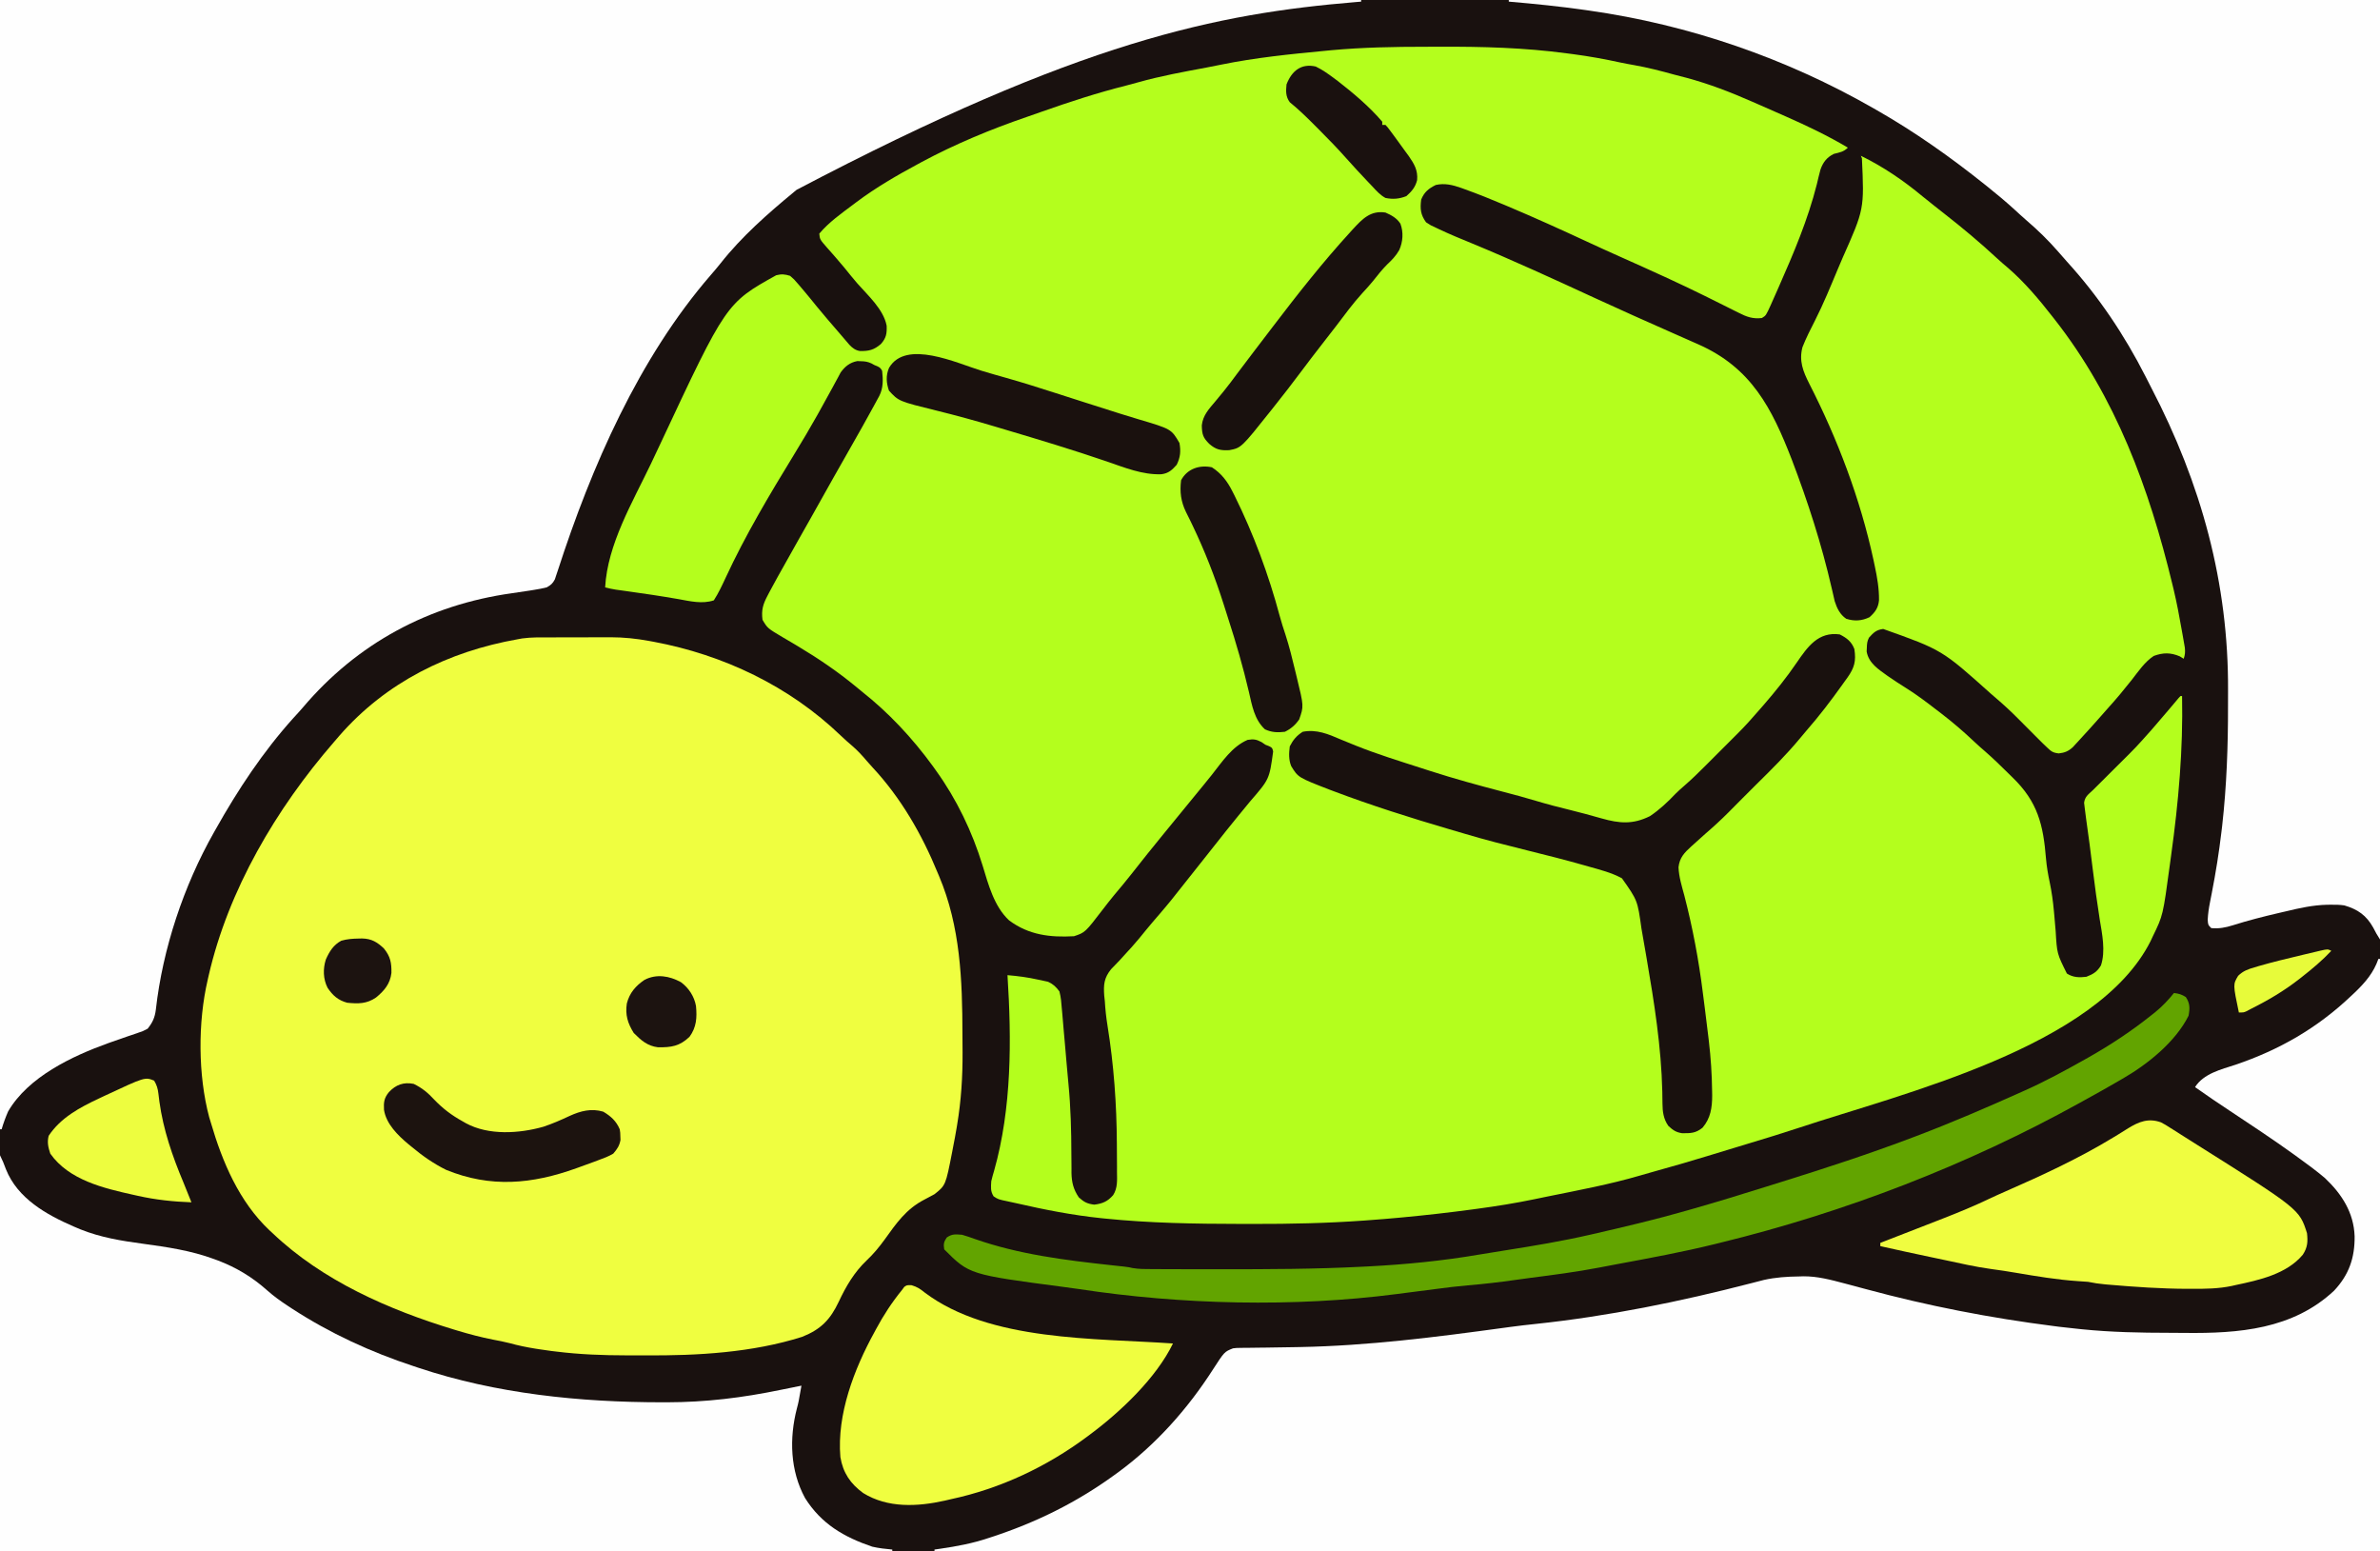
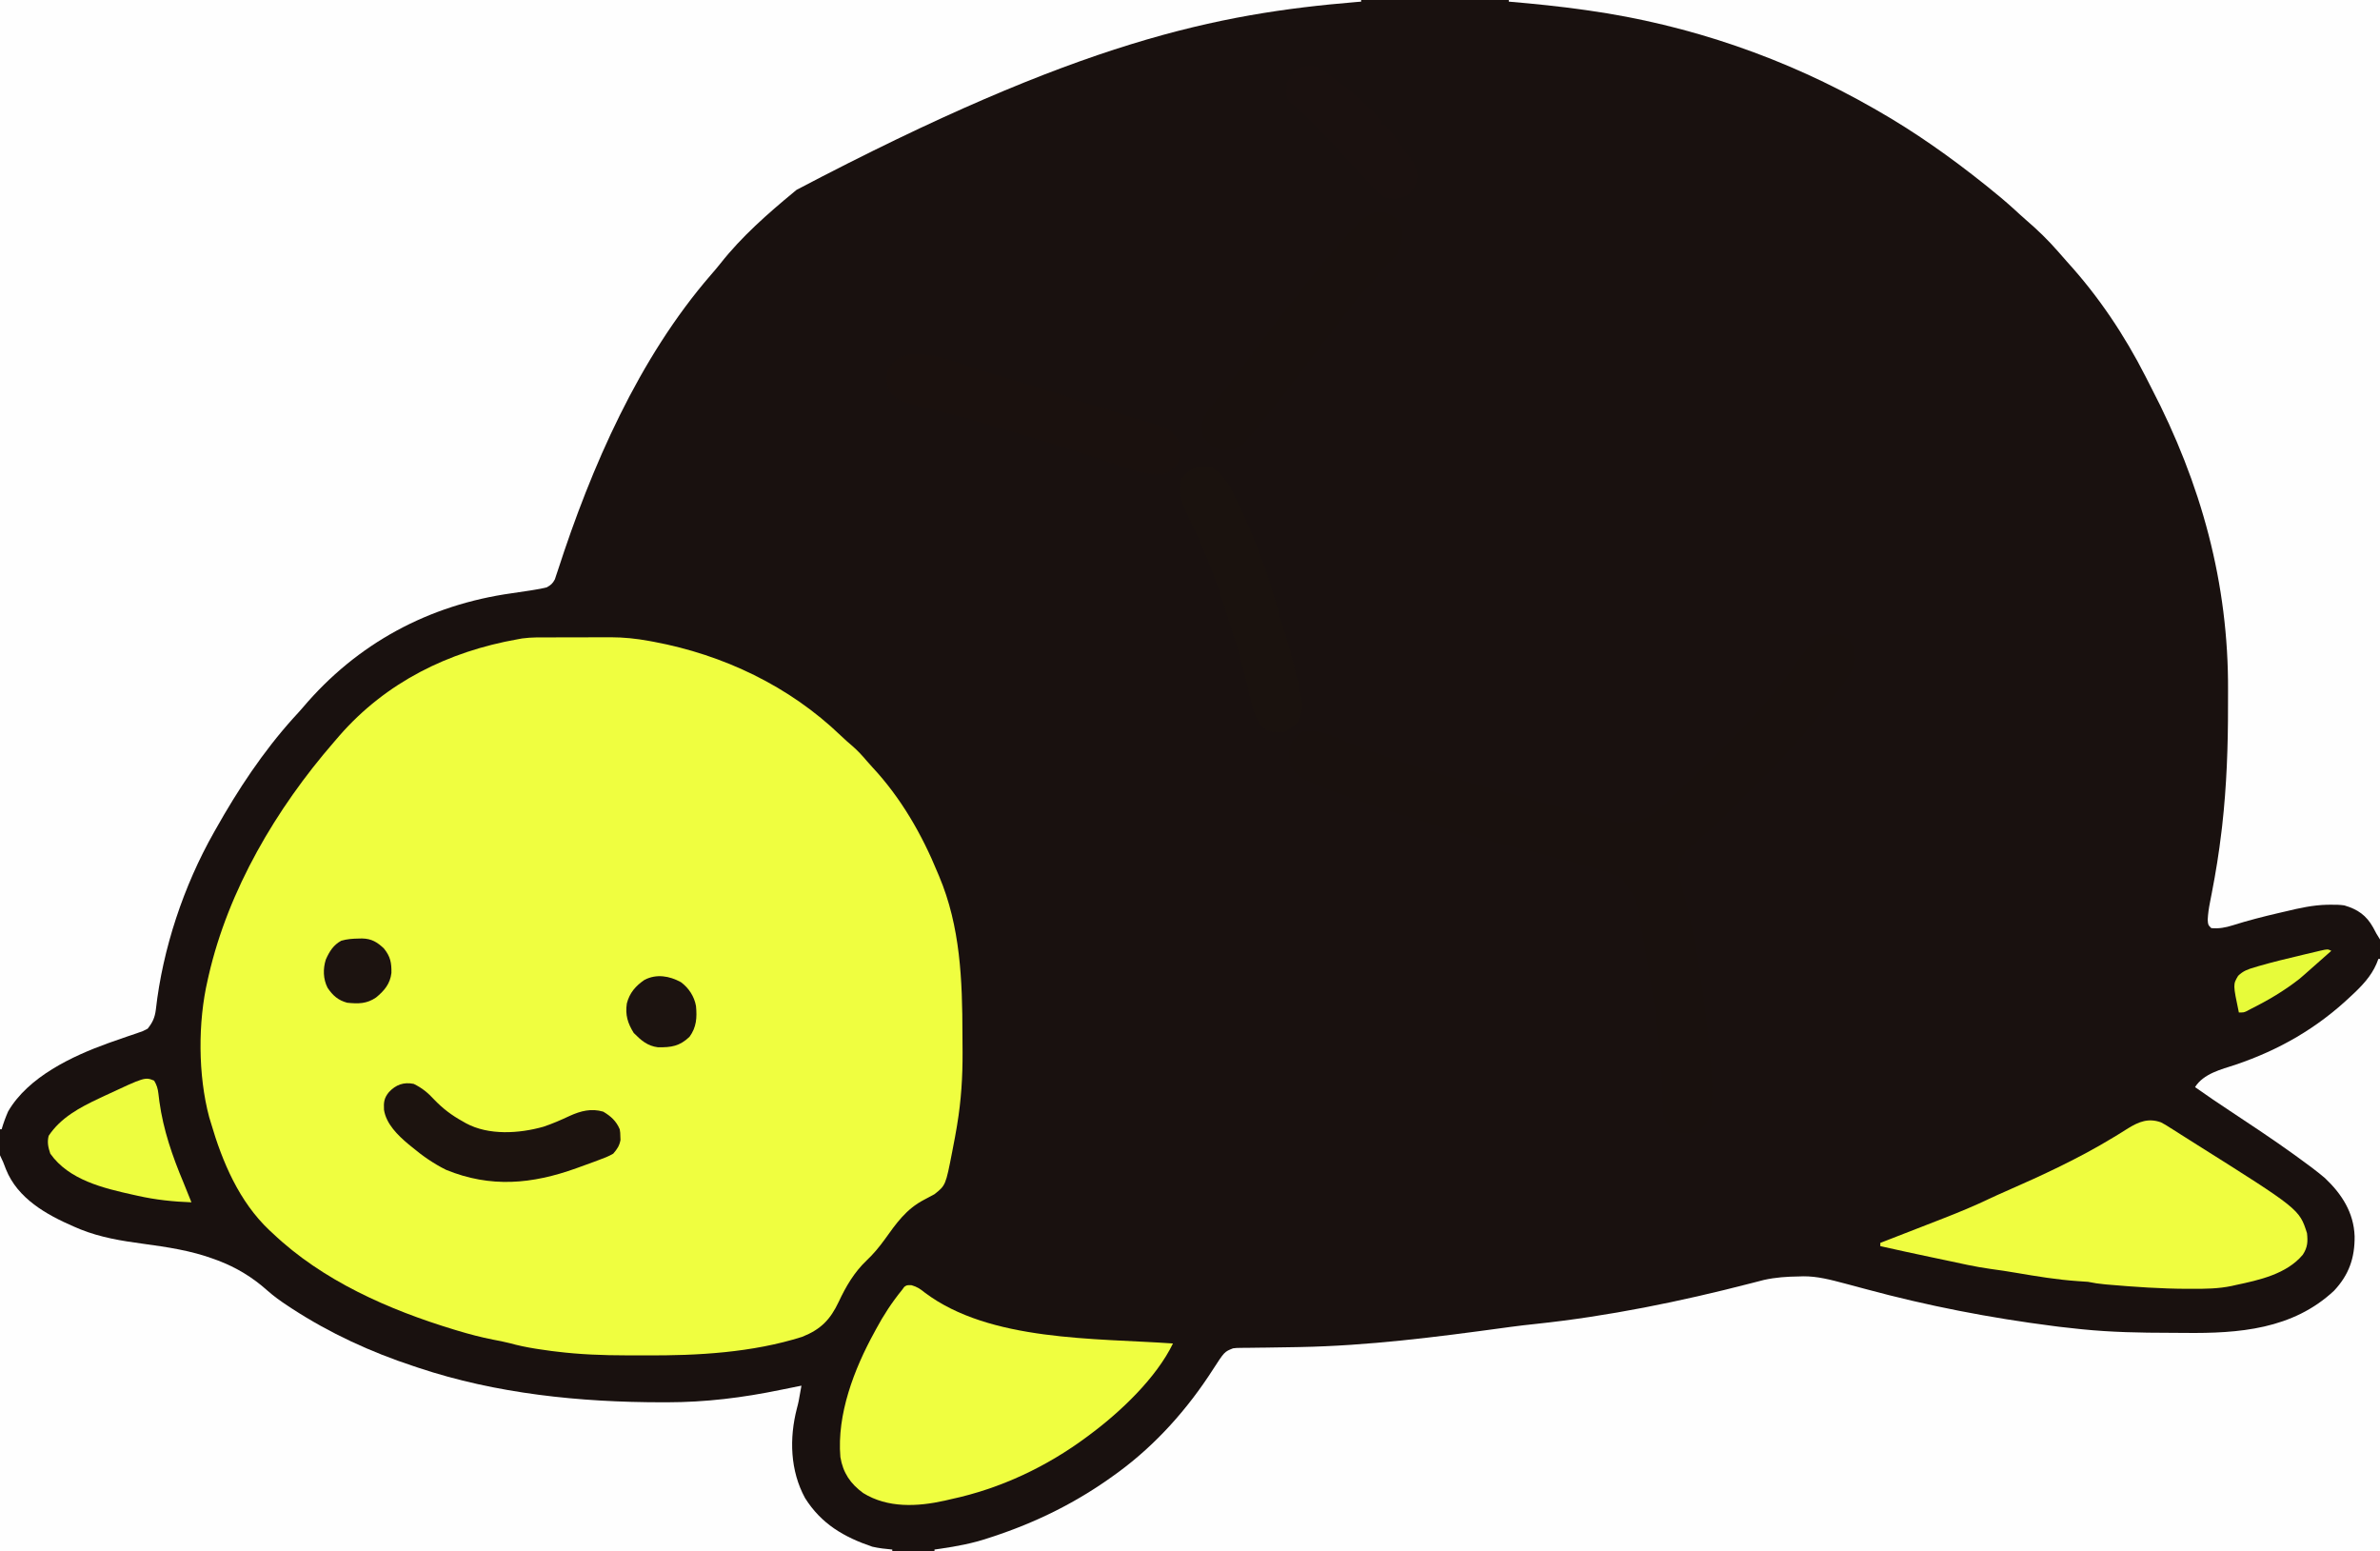
<svg xmlns="http://www.w3.org/2000/svg" version="1.1" width="1467" height="956">
  <rect width="100%" height="100%" fill="#333333" stroke="none" />
  <path d="M0 0 C484.11 0 968.22 0 1467 0 C1467 315.48 1467 630.96 1467 956 C982.89 956 498.78 956 0 956 C0 640.52 0 325.04 0 0 Z " fill="#19110F" transform="translate(0,0)" />
-   <path d="M0 0 C2.853 0 5.705 -0.007 8.558 -0.021 C34.729 -0.144 60.902 0.57 86.876 4.06 C88.208 4.233 89.54 4.405 90.872 4.578 C100.674 5.873 110.333 7.615 119.987 9.733 C122.789 10.326 125.604 10.828 128.423 11.327 C136.803 12.816 144.931 14.91 153.126 17.185 C155.626 17.832 158.126 18.478 160.626 19.123 C174.632 22.893 187.805 27.985 201.064 33.81 C202.7 34.525 204.336 35.239 205.973 35.953 C210.696 38.018 215.412 40.1 220.126 42.185 C220.772 42.471 221.419 42.756 222.085 43.05 C235.148 48.817 247.851 54.874 260.126 62.185 C257.515 64.796 255.035 65.129 251.513 66.013 C247.153 68.154 244.846 71.16 243.253 75.644 C242.432 78.665 241.709 81.698 241.001 84.748 C235.469 106.638 226.716 127.207 217.626 147.81 C217.275 148.61 216.924 149.409 216.563 150.232 C215.561 152.504 214.549 154.771 213.532 157.037 C213.233 157.717 212.933 158.397 212.625 159.097 C209.655 165.641 209.655 165.641 207.126 167.185 C201.563 167.86 197.624 166.428 192.771 163.924 C192.08 163.582 191.389 163.24 190.678 162.887 C189.196 162.152 187.718 161.411 186.242 160.664 C183.11 159.079 179.963 157.524 176.816 155.969 C175.215 155.177 173.616 154.384 172.016 153.589 C164.978 150.094 157.885 146.732 150.751 143.435 C149.621 142.913 148.491 142.39 147.326 141.852 C138.113 137.609 128.859 133.461 119.593 129.334 C112.841 126.323 106.112 123.266 99.407 120.15 C83.332 112.684 67.207 105.391 50.876 98.498 C50.103 98.17 49.33 97.842 48.533 97.504 C40.386 94.054 32.2 90.759 23.872 87.767 C22.83 87.388 22.83 87.388 21.767 87.001 C16.524 85.159 11.625 83.938 6.126 85.185 C1.72 87.348 -1.038 89.596 -2.874 94.185 C-3.611 99.806 -3.272 103.51 0.126 108.185 C3.016 110.097 3.016 110.097 6.439 111.631 C7.369 112.075 7.369 112.075 8.318 112.528 C14.825 115.598 21.468 118.342 28.126 121.06 C53.726 131.637 78.895 143.202 104.042 154.805 C119.921 162.13 135.892 169.24 151.885 176.311 C152.57 176.613 153.254 176.916 153.959 177.227 C155.476 177.898 156.992 178.568 158.509 179.238 C160.942 180.313 163.374 181.389 165.806 182.467 C166.55 182.795 167.294 183.123 168.06 183.461 C200.633 197.902 213.242 222.669 225.529 254.334 C235.425 280.271 243.924 306.523 250.134 333.585 C250.393 334.684 250.393 334.684 250.657 335.804 C251.121 337.78 251.571 339.76 252.021 341.739 C253.419 346.098 255.25 349.903 259.103 352.537 C264.185 354.166 268.723 353.861 273.501 351.56 C276.946 348.444 278.87 345.874 279.322 341.134 C279.406 333.849 278.201 327.044 276.689 319.935 C276.423 318.676 276.157 317.417 275.883 316.119 C267.775 278.639 253.758 241.722 236.298 207.576 C232.505 200.046 229.93 193.641 232.126 185.185 C234.357 179.502 237.136 174.086 239.904 168.65 C245.104 158.397 249.439 147.748 253.881 137.15 C254.876 134.782 255.883 132.42 256.9 130.06 C270.237 100.074 270.237 100.074 268.782 68.767 C268.458 67.984 268.458 67.984 268.126 67.185 C281.856 73.903 294.407 82.434 306.126 92.185 C307.79 93.522 309.456 94.856 311.126 96.185 C311.914 96.818 312.701 97.451 313.513 98.103 C315.466 99.659 317.426 101.202 319.396 102.736 C330.815 111.63 341.826 120.868 352.435 130.717 C354.583 132.687 356.762 134.572 359.001 136.435 C369.064 145.174 377.967 155.693 386.126 166.185 C386.561 166.737 386.995 167.288 387.443 167.856 C425.245 215.991 445.92 272.351 460.126 331.185 C460.384 332.249 460.642 333.312 460.907 334.408 C462.86 342.639 464.431 350.913 465.876 359.248 C466.11 360.539 466.343 361.83 466.583 363.16 C466.799 364.397 467.014 365.634 467.236 366.908 C467.431 368.019 467.627 369.13 467.828 370.275 C468.104 372.967 468 374.657 467.126 377.185 C466.322 376.69 465.517 376.195 464.689 375.685 C459.008 373.294 454.47 373.333 448.689 375.435 C443.106 379.079 439.195 384.989 435.126 390.185 C430.335 396.241 425.464 402.13 420.259 407.838 C418.453 409.825 416.689 411.837 414.939 413.873 C411.336 417.994 407.646 422.033 403.939 426.06 C403.332 426.728 402.725 427.395 402.1 428.083 C401.517 428.712 400.934 429.341 400.333 429.99 C399.812 430.557 399.291 431.124 398.754 431.708 C396.031 434.178 393.787 435.111 390.142 435.521 C386.512 435.117 385.479 434.326 382.876 431.81 C382.028 431.001 381.18 430.191 380.306 429.357 C379.243 428.302 378.184 427.245 377.126 426.185 C376.438 425.499 375.75 424.812 375.041 424.105 C371.926 420.994 368.812 417.883 365.723 414.746 C361.032 409.999 356.211 405.506 351.126 401.185 C350.188 400.377 349.249 399.569 348.282 398.736 C318.137 371.71 318.137 371.71 281.9 358.826 C277.605 359.382 275.993 361.017 273.126 364.185 C271.991 366.456 271.895 367.908 271.814 370.435 C271.776 371.183 271.739 371.931 271.7 372.701 C272.951 380 279.138 383.782 284.712 387.83 C288.699 390.618 292.801 393.216 296.913 395.814 C302.898 399.62 308.522 403.84 314.126 408.185 C315.26 409.049 316.394 409.912 317.529 410.775 C324.691 416.268 331.438 422.06 337.993 428.263 C340.216 430.363 342.495 432.376 344.814 434.369 C349.654 438.584 354.243 443.045 358.8 447.563 C359.766 448.519 360.738 449.47 361.714 450.416 C377.142 465.381 380.585 479.529 382.253 500.364 C382.697 505.379 383.517 510.19 384.575 515.115 C385.783 520.943 386.579 526.685 387.118 532.611 C387.193 533.419 387.268 534.226 387.344 535.058 C387.645 538.377 387.937 541.697 388.205 545.02 C389.028 558.945 389.028 558.945 395.126 571.185 C398.929 573.615 402.728 573.736 407.126 573.185 C411.305 571.608 413.834 570.046 416.126 566.185 C419.073 557.344 416.87 546.863 415.376 537.873 C413.754 527.557 412.328 517.237 411.064 506.873 C409.801 496.537 408.492 486.211 406.989 475.907 C406.672 473.669 406.389 471.43 406.126 469.185 C405.997 468.105 405.868 467.025 405.736 465.912 C406.292 462.031 408.296 460.871 411.126 458.185 C412.169 457.154 413.208 456.119 414.245 455.083 C414.803 454.528 415.36 453.974 415.935 453.403 C418.461 450.889 420.985 448.373 423.509 445.857 C424.833 444.539 426.157 443.221 427.483 441.904 C437.63 431.849 437.63 431.849 447.126 421.185 C448.158 419.985 449.19 418.786 450.224 417.588 C451.213 416.433 452.201 415.278 453.189 414.123 C456.161 410.65 456.161 410.65 457.623 408.947 C458.687 407.7 459.744 406.449 460.798 405.194 C461.338 404.553 461.878 403.912 462.435 403.252 C462.927 402.665 463.418 402.078 463.925 401.473 C464.321 401.048 464.718 400.623 465.126 400.185 C465.456 400.185 465.786 400.185 466.126 400.185 C466.789 433.144 463.938 465.531 459.406 498.162 C459.117 500.249 458.836 502.337 458.556 504.426 C454.371 535.376 454.371 535.376 448.126 548.185 C447.665 549.175 447.203 550.165 446.728 551.185 C413.812 616.654 293.401 645.149 229.55 666.385 C219.838 669.593 210.062 672.588 200.268 675.538 C196.931 676.546 193.597 677.564 190.263 678.58 C185.489 680.035 180.714 681.485 175.939 682.935 C175.035 683.21 174.13 683.485 173.199 683.769 C162.494 687.021 151.769 690.162 140.98 693.122 C138 693.944 135.031 694.789 132.068 695.67 C113.251 701.168 93.932 704.769 74.733 708.654 C72.174 709.176 69.617 709.708 67.061 710.243 C55.282 712.687 43.486 714.591 31.564 716.185 C30.163 716.375 30.163 716.375 28.734 716.568 C14.517 718.48 0.284 720.098 -13.999 721.435 C-14.806 721.512 -15.613 721.589 -16.445 721.668 C-22.583 722.245 -28.725 722.735 -34.874 723.185 C-36.055 723.273 -37.237 723.36 -38.455 723.45 C-61.114 725.072 -83.702 725.551 -106.416 725.503 C-109.106 725.498 -111.796 725.495 -114.487 725.493 C-142.356 725.46 -170.124 725.016 -197.874 722.185 C-198.588 722.113 -199.302 722.04 -200.037 721.965 C-217.596 720.141 -234.788 716.792 -251.983 712.842 C-253.844 712.419 -255.707 712.011 -257.575 711.621 C-263.612 710.358 -263.612 710.358 -266.436 708.498 C-268.445 705.266 -268.074 702.957 -267.874 699.185 C-267.364 697.021 -266.775 694.874 -266.124 692.748 C-255.193 654.129 -255.315 611.932 -257.874 572.185 C-251.498 572.719 -245.302 573.519 -239.061 574.935 C-238.337 575.08 -237.614 575.224 -236.868 575.373 C-236.162 575.533 -235.456 575.692 -234.729 575.857 C-233.796 576.06 -233.796 576.06 -232.843 576.266 C-229.609 577.775 -228.053 579.321 -225.874 582.185 C-224.907 585.759 -224.642 589.338 -224.362 593.021 C-224.263 594.092 -224.164 595.162 -224.062 596.265 C-223.749 599.695 -223.467 603.127 -223.186 606.56 C-222.987 608.8 -222.786 611.04 -222.583 613.279 C-222.181 617.744 -221.796 622.21 -221.426 626.678 C-221.079 630.841 -220.705 634.998 -220.299 639.155 C-218.901 653.656 -218.521 668.056 -218.493 682.619 C-218.483 685.536 -218.45 688.452 -218.413 691.369 C-218.42 692.675 -218.42 692.675 -218.428 694.008 C-218.335 699.831 -217.199 704.336 -213.874 709.185 C-210.608 712.088 -208.708 713.081 -204.374 713.623 C-199.231 712.98 -196.172 711.664 -192.729 707.743 C-189.903 703.291 -190.321 698.499 -190.378 693.385 C-190.375 692.328 -190.372 691.271 -190.37 690.182 C-190.369 686.745 -190.401 683.309 -190.436 679.873 C-190.442 678.703 -190.449 677.533 -190.455 676.328 C-190.588 651.657 -192.304 627.526 -196.245 603.154 C-197.049 598.172 -197.582 593.223 -197.874 588.185 C-197.996 587.069 -198.119 585.953 -198.245 584.802 C-198.722 578.01 -198.362 573.882 -193.999 568.498 C-192.319 566.7 -190.61 564.929 -188.874 563.185 C-187.2 561.358 -185.534 559.525 -183.874 557.685 C-182.617 556.318 -182.617 556.318 -181.335 554.924 C-178.188 551.422 -175.235 547.786 -172.28 544.123 C-169.576 540.822 -166.792 537.598 -163.999 534.373 C-159.041 528.63 -154.31 522.741 -149.655 516.752 C-146.765 513.033 -143.823 509.357 -140.874 505.685 C-137.031 500.896 -133.218 496.085 -129.436 491.248 C-125.425 486.123 -121.355 481.047 -117.249 475.998 C-116.424 474.984 -116.424 474.984 -115.583 473.949 C-113.166 470.982 -110.743 468.021 -108.296 465.08 C-96.442 451.398 -96.442 451.398 -94.124 434.31 C-94.673 432.061 -94.673 432.061 -96.624 431.06 C-97.366 430.772 -98.109 430.483 -98.874 430.185 C-99.658 429.649 -100.441 429.113 -101.249 428.56 C-104.56 426.826 -106.169 426.604 -109.874 427.185 C-119.486 431.322 -125.522 440.64 -131.811 448.588 C-135.445 453.164 -139.167 457.668 -142.874 462.185 C-144.374 464.018 -145.874 465.852 -147.374 467.685 C-149.576 470.377 -151.779 473.069 -153.983 475.76 C-156.282 478.566 -158.579 481.375 -160.874 484.185 C-161.364 484.785 -161.854 485.385 -162.359 486.003 C-168.622 493.67 -174.83 501.372 -180.92 509.177 C-184.623 513.906 -188.462 518.512 -192.335 523.103 C-194.648 525.911 -196.872 528.766 -199.083 531.653 C-210.021 545.901 -210.021 545.901 -216.874 548.185 C-231.577 549.009 -244.752 547.473 -256.874 538.435 C-266.154 529.809 -269.667 516.267 -273.236 504.539 C-279.586 483.835 -289.196 463.773 -301.874 446.185 C-302.547 445.239 -303.22 444.293 -303.913 443.318 C-316.504 426.056 -331.083 410.402 -347.874 397.185 C-349.005 396.255 -350.133 395.323 -351.26 394.388 C-362.523 385.106 -374.429 377.013 -386.956 369.529 C-388.507 368.601 -388.507 368.601 -390.089 367.654 C-392.109 366.451 -394.136 365.26 -396.171 364.08 C-405.788 358.383 -405.788 358.383 -408.874 353.185 C-409.649 347.171 -408.608 343.661 -405.749 338.248 C-405.225 337.246 -405.225 337.246 -404.691 336.225 C-403.443 333.864 -402.162 331.524 -400.874 329.185 C-400.364 328.259 -399.855 327.334 -399.33 326.38 C-395.228 318.953 -391.056 311.567 -386.874 304.185 C-385.773 302.239 -384.673 300.292 -383.573 298.345 C-381.973 295.515 -380.373 292.685 -378.772 289.855 C-374.165 281.715 -369.6 273.552 -365.038 265.387 C-361.316 258.734 -357.548 252.108 -353.749 245.498 C-349.481 238.062 -345.302 230.581 -341.186 223.06 C-340.669 222.117 -340.151 221.174 -339.617 220.202 C-339.141 219.328 -338.665 218.453 -338.175 217.552 C-337.753 216.78 -337.332 216.008 -336.898 215.212 C-334.367 210.205 -334.551 205.253 -335.124 199.81 C-336.198 197.483 -337.533 197.122 -339.874 196.185 C-340.489 195.845 -341.104 195.505 -341.737 195.154 C-344.069 194.097 -345.7 193.855 -348.249 193.81 C-348.978 193.782 -349.708 193.754 -350.46 193.724 C-355.022 194.596 -358.051 197.036 -360.718 200.76 C-361.264 201.787 -361.811 202.814 -362.374 203.873 C-363.062 205.135 -363.751 206.396 -364.44 207.658 C-364.822 208.37 -365.204 209.081 -365.597 209.815 C-368.123 214.505 -370.718 219.157 -373.311 223.81 C-373.904 224.874 -374.496 225.938 -375.106 227.033 C-379.693 235.213 -384.482 243.249 -389.374 251.248 C-404.509 276.006 -419.43 300.961 -431.629 327.325 C-433.835 332.089 -436.032 336.763 -438.874 341.185 C-445.992 343.558 -453.434 341.736 -460.624 340.435 C-471.316 338.57 -482.031 336.976 -492.783 335.493 C-493.911 335.336 -495.039 335.179 -496.202 335.017 C-497.201 334.88 -498.201 334.744 -499.23 334.603 C-501.495 334.245 -503.663 333.787 -505.874 333.185 C-504.428 306.675 -488.985 280.742 -477.764 257.249 C-475.788 253.11 -473.829 248.963 -471.889 244.806 C-431.25 158.005 -431.25 158.005 -400.428 140.822 C-397.115 139.996 -395.14 140.169 -391.874 141.185 C-389.417 143.302 -389.417 143.302 -387.061 146.06 C-386.633 146.554 -386.205 147.048 -385.764 147.557 C-384.449 149.085 -383.158 150.631 -381.874 152.185 C-381.14 153.071 -380.407 153.956 -379.651 154.869 C-378.193 156.649 -376.742 158.435 -375.296 160.224 C-371.033 165.436 -366.626 170.524 -362.225 175.618 C-361.031 177.002 -359.845 178.392 -358.659 179.783 C-358.049 180.493 -357.439 181.204 -356.811 181.935 C-356.051 182.825 -356.051 182.825 -355.276 183.732 C-353.336 185.743 -351.612 187.064 -348.823 187.521 C-343.314 187.616 -340.209 186.902 -335.874 183.185 C-332.609 179.457 -332.166 176.812 -332.35 171.947 C-334.268 161.83 -343.827 153.36 -350.435 145.842 C-353.208 142.649 -355.841 139.344 -358.499 136.056 C-360.324 133.85 -362.173 131.685 -364.061 129.533 C-364.61 128.905 -365.158 128.277 -365.723 127.631 C-366.802 126.4 -367.886 125.175 -368.977 123.955 C-373.537 118.744 -373.537 118.744 -373.874 115.185 C-367.962 108.12 -360.208 102.701 -352.874 97.185 C-351.918 96.463 -351.918 96.463 -350.944 95.727 C-338.909 86.714 -326.1 79.305 -312.874 72.185 C-312.191 71.815 -311.508 71.444 -310.804 71.063 C-290.259 60.022 -268.11 50.829 -246.061 43.282 C-242.982 42.223 -239.911 41.141 -236.842 40.055 C-219.598 33.959 -202.376 28.353 -184.625 23.889 C-182.12 23.248 -179.631 22.569 -177.143 21.865 C-163.428 18.014 -149.456 15.475 -135.464 12.865 C-132.416 12.288 -129.376 11.684 -126.339 11.056 C-105.155 6.713 -83.57 4.547 -62.061 2.498 C-60.819 2.378 -59.576 2.259 -58.296 2.136 C-38.866 0.359 -19.5 -0.003 0 0 Z " fill="#B4FE1D" transform="translate(878.874,28.815)" />
  <path d="M0 0 C276.87 0 553.74 0 839 0 C839 0.33 839 0.66 839 1 C837.861 1.095 836.722 1.19 835.548 1.288 C750.493 8.441 666.136 24.929 491 117 C490.453 117.449 489.906 117.899 489.342 118.362 C473.241 131.661 457.105 145.833 444.156 162.285 C442.207 164.74 440.185 167.112 438.126 169.475 C393.723 220.701 364.465 287.858 343.824 351.633 C343.323 353.114 343.323 353.114 342.812 354.625 C342.551 355.422 342.289 356.218 342.02 357.039 C340.676 359.623 339.552 360.572 337 362 C334.449 362.626 332.024 363.108 329.438 363.5 C328.687 363.625 327.937 363.749 327.164 363.878 C323.307 364.512 319.444 365.082 315.57 365.609 C264.249 372.764 220.053 396.584 186.621 436.102 C184.719 438.329 182.734 440.47 180.75 442.625 C162.116 463.312 146.597 486.783 133 511 C132.637 511.639 132.273 512.277 131.899 512.936 C113.272 545.784 100.279 584.629 96.061 622.245 C95.442 627.162 94.079 630.136 91 634 C88.125 635.532 88.125 635.532 84.785 636.641 C82.935 637.279 82.935 637.279 81.047 637.93 C80.397 638.145 79.747 638.36 79.077 638.581 C75.657 639.717 72.265 640.927 68.871 642.137 C68.194 642.377 67.517 642.617 66.819 642.865 C44.441 650.889 17.34 663.717 5 685 C3.419 688.606 2.11 692.224 1 696 C0.67 696 0.34 696 0 696 C0 466.32 0 236.64 0 0 Z " fill="#FEFEFE" transform="translate(0,0)" />
  <path d="M0 0 C1.313 -0.003 2.626 -0.007 3.979 -0.01 C6.755 -0.016 9.53 -0.018 12.306 -0.017 C15.825 -0.017 19.345 -0.031 22.864 -0.048 C26.264 -0.062 29.663 -0.061 33.062 -0.062 C34.93 -0.073 34.93 -0.073 36.836 -0.084 C44.877 -0.064 52.524 0.715 60.43 2.168 C61.398 2.345 62.367 2.522 63.364 2.704 C106.394 10.756 147.01 30.078 178.699 60.555 C181.009 62.766 183.362 64.857 185.805 66.918 C189.072 69.747 191.888 72.811 194.676 76.109 C195.805 77.435 196.962 78.737 198.152 80.008 C215.737 98.862 228.71 121.417 238.43 145.168 C238.7 145.804 238.97 146.44 239.248 147.096 C252.413 178.204 253.618 211.356 253.67 244.615 C253.68 248.332 253.711 252.048 253.742 255.764 C253.809 270.81 252.897 285.323 250.43 300.168 C250.315 300.868 250.201 301.568 250.084 302.29 C249.436 306.202 248.705 310.092 247.93 313.98 C247.73 315.033 247.53 316.086 247.324 317.17 C243.32 337.69 243.32 337.69 236.43 343.168 C234.35 344.338 232.243 345.459 230.117 346.543 C218.976 352.302 212.89 361.098 205.734 371.084 C202.309 375.808 198.86 379.976 194.617 383.98 C186.949 391.289 181.895 399.922 177.418 409.447 C172.226 420.459 166.439 426.454 154.91 431.062 C124.202 440.816 90.313 442.711 58.333 442.504 C54.403 442.48 50.473 442.484 46.543 442.49 C32.061 442.474 17.805 441.95 3.43 440.168 C1.797 439.972 1.797 439.972 0.132 439.771 C-2.296 439.458 -4.714 439.11 -7.133 438.73 C-7.957 438.604 -8.782 438.478 -9.632 438.348 C-14.996 437.496 -20.233 436.397 -25.473 434.956 C-28.814 434.106 -32.159 433.457 -35.547 432.82 C-43.034 431.359 -50.327 429.431 -57.633 427.23 C-58.267 427.04 -58.901 426.849 -59.554 426.652 C-99.957 414.394 -140.768 396.487 -171.57 367.168 C-172.539 366.279 -172.539 366.279 -173.527 365.371 C-192.188 347.715 -202.505 323.348 -209.57 299.168 C-209.922 298.013 -210.274 296.858 -210.637 295.668 C-217.524 269.847 -217.647 237.19 -211.57 211.168 C-211.372 210.284 -211.173 209.4 -210.968 208.489 C-198.835 155.541 -169.29 105.505 -133.874 64.671 C-132.686 63.302 -131.507 61.925 -130.328 60.547 C-101.585 27.645 -63.246 8.726 -20.57 1.168 C-19.636 0.996 -18.702 0.824 -17.739 0.647 C-11.865 -0.177 -5.919 0.005 0 0 Z " fill="#EFFE40" transform="translate(339.57,392.832)" />
  <path d="M0 0 C0.33 0 0.66 0 1 0 C1 120.45 1 240.9 1 365 C-293.03 365 -587.06 365 -890 365 C-890 364.67 -890 364.34 -890 364 C-888.186 363.745 -888.186 363.745 -886.336 363.484 C-876.298 362.023 -866.644 360.218 -857 357 C-856.153 356.725 -855.306 356.45 -854.434 356.166 C-827.055 347.173 -802.321 334.929 -779 318 C-777.94 317.233 -777.94 317.233 -776.858 316.45 C-753.445 299.278 -733.982 277.358 -718.333 252.997 C-711.307 242.111 -711.307 242.111 -706 240 C-703.798 239.735 -703.798 239.735 -701.372 239.713 C-700.453 239.699 -699.535 239.686 -698.588 239.672 C-697.098 239.664 -697.098 239.664 -695.578 239.656 C-693.434 239.628 -691.29 239.6 -689.146 239.572 C-687.459 239.555 -687.459 239.555 -685.738 239.538 C-679.865 239.474 -673.993 239.368 -668.121 239.262 C-666.963 239.241 -665.806 239.22 -664.613 239.199 C-622.661 238.406 -580.774 233.051 -539.238 227.373 C-538.516 227.274 -537.794 227.176 -537.051 227.074 C-536.349 226.978 -535.648 226.882 -534.925 226.784 C-529.737 226.081 -524.544 225.493 -519.338 224.945 C-474.66 220.218 -430.236 211.157 -386.775 199.908 C-386.069 199.727 -385.363 199.546 -384.635 199.359 C-382.671 198.856 -380.708 198.347 -378.745 197.839 C-371.552 196.228 -364.416 195.77 -357.062 195.688 C-356.239 195.658 -355.416 195.629 -354.568 195.6 C-345.745 195.513 -337.466 197.774 -329 200 C-328.283 200.188 -327.566 200.376 -326.828 200.57 C-323.174 201.533 -319.524 202.513 -315.877 203.501 C-277.793 213.808 -239.382 221.255 -200.25 226.25 C-199.076 226.401 -197.902 226.552 -196.692 226.708 C-192.799 227.182 -188.902 227.605 -185 228 C-184.168 228.087 -183.335 228.173 -182.478 228.262 C-164.565 230.07 -146.711 230.407 -128.726 230.426 C-125.575 230.43 -122.425 230.451 -119.274 230.487 C-86.077 230.861 -52.767 228.303 -27.293 204.449 C-18.08 194.609 -14.502 184.188 -14.648 170.897 C-15.147 156.321 -22.577 144.836 -33 135 C-38.448 130.383 -44.215 126.181 -50 122 C-50.725 121.475 -51.45 120.95 -52.197 120.409 C-65.028 111.171 -78.225 102.459 -91.402 93.727 C-98.668 88.909 -105.897 84.057 -113 79 C-107.746 70.642 -96.9 68.103 -88 65.188 C-60.971 56 -37.81 42.699 -17 23 C-15.681 21.761 -15.681 21.761 -14.336 20.496 C-7.995 14.371 -2.897 8.429 0 0 Z " fill="#FEFEFE" transform="translate(1466,591)" />
  <path d="M0 0 C177.21 0 354.42 0 537 0 C537 191.07 537 382.14 537 579 C535.385 576.578 534.12 574.271 532.812 571.688 C528.614 564.138 523.285 560.426 515 558 C512.189 557.588 509.451 557.541 506.613 557.586 C505.837 557.593 505.06 557.601 504.26 557.608 C495.655 557.831 487.523 559.61 479.188 561.625 C477.611 561.99 476.035 562.354 474.458 562.717 C464.971 564.925 455.541 567.327 446.253 570.272 C441.714 571.683 437.817 572.44 433 572 C431 570 431 570 430.802 566.794 C430.991 563.174 431.461 559.845 432.172 556.293 C432.422 555.002 432.673 553.71 432.931 552.38 C433.064 551.698 433.198 551.017 433.336 550.314 C435.759 537.866 437.766 525.407 439.25 512.812 C439.4 511.572 439.551 510.332 439.706 509.053 C442.493 484.388 443.357 459.738 443.316 434.94 C443.311 431.893 443.318 428.846 443.336 425.799 C443.727 359.317 426.714 297.95 396.076 239.079 C394.863 236.736 393.674 234.382 392.484 232.027 C379.437 206.419 363.494 182.588 344.113 161.332 C342.226 159.25 340.389 157.135 338.562 155 C332.566 148.128 326.045 141.762 319.117 135.836 C316.594 133.648 314.144 131.387 311.688 129.125 C306.285 124.205 300.712 119.556 295 115 C294.47 114.576 293.941 114.152 293.395 113.715 C272.397 96.935 250.362 81.332 227 68 C226.002 67.426 226.002 67.426 224.983 66.84 C170.87 35.826 111.178 15.275 49.438 6.5 C48.329 6.341 48.329 6.341 47.199 6.179 C31.512 3.939 15.786 2.351 0 1 C0 0.67 0 0.34 0 0 Z " fill="#FEFEFE" transform="translate(930,0)" />
  <path d="M0 0 C1.473 2.946 2.595 5.617 3.688 8.688 C10.878 26.65 28.544 36.59 45.451 43.921 C46.148 44.215 46.845 44.51 47.562 44.812 C48.185 45.078 48.808 45.344 49.449 45.618 C61.906 50.633 74.808 52.746 88.028 54.522 C103.016 56.559 117.752 58.723 132 64 C132.719 64.264 133.439 64.528 134.18 64.8 C145.715 69.157 155.629 75.169 164.844 83.414 C168.839 86.945 173.045 89.954 177.5 92.875 C178.288 93.393 179.075 93.912 179.887 94.446 C203.239 109.65 228.553 121.313 255 130 C256.39 130.467 256.39 130.467 257.807 130.943 C305.971 147.024 357.522 152.218 408.062 152.25 C409.043 152.251 410.024 152.251 411.034 152.252 C434.973 152.226 457.721 149.444 481.172 144.585 C485.444 143.701 489.722 142.851 494 142 C492.198 152.256 492.198 152.256 491.199 156.004 C486.423 174.451 487.029 194.453 496.25 211.312 C506.267 227.214 520.197 235.321 537.688 241.25 C541.773 242.175 545.831 242.641 550 243 C550 243.33 550 243.66 550 244 C368.5 244 187 244 0 244 C0 163.48 0 82.96 0 0 Z " fill="#FEFEFE" transform="translate(0,712)" />
  <path d="M0 0 C4.363 2.223 7.234 4.39 9 9 C10.174 16.438 9.017 20.547 4.732 26.622 C4.16 27.407 3.589 28.192 3 29 C2.463 29.756 1.925 30.513 1.372 31.292 C-5.579 41.02 -12.79 50.453 -20.661 59.451 C-22.024 61.028 -23.355 62.629 -24.68 64.238 C-32.865 74.111 -41.893 83.079 -51.032 92.064 C-53.991 94.974 -56.921 97.911 -59.842 100.859 C-61.997 103.033 -64.155 105.204 -66.312 107.375 C-67.034 108.105 -67.755 108.834 -68.498 109.586 C-73.165 114.274 -77.989 118.686 -83 123 C-85.288 125.023 -87.554 127.069 -89.812 129.125 C-90.651 129.873 -90.651 129.873 -91.506 130.637 C-95.772 134.532 -98.727 137.522 -99.387 143.508 C-99.146 149.46 -97.352 155.154 -95.812 160.875 C-90.655 180.786 -86.879 200.808 -84.347 221.215 C-83.983 224.133 -83.604 227.049 -83.223 229.965 C-82.443 235.972 -81.708 241.984 -81 248 C-80.893 248.901 -80.785 249.802 -80.675 250.73 C-79.492 260.899 -78.795 271.01 -78.688 281.25 C-78.661 282.661 -78.661 282.661 -78.634 284.1 C-78.641 291.591 -79.593 298.182 -84.562 304 C-88.718 307.409 -91.887 307.459 -97.164 307.41 C-100.965 306.86 -102.891 305.458 -105.66 302.898 C-108.64 298.677 -109.243 294.139 -109.273 289.082 C-109.291 287.931 -109.308 286.779 -109.326 285.593 C-109.342 284.345 -109.358 283.098 -109.375 281.812 C-110.032 254.007 -114.362 226.866 -119.062 199.5 C-119.282 198.219 -119.501 196.938 -119.727 195.618 C-120.364 191.921 -121.01 188.226 -121.66 184.531 C-121.851 183.43 -122.041 182.33 -122.238 181.195 C-124.642 163.933 -124.642 163.933 -134.25 150.312 C-140.701 146.768 -147.955 144.984 -155 143 C-155.76 142.783 -156.519 142.565 -157.302 142.341 C-169.031 138.998 -180.849 136.023 -192.685 133.089 C-205.611 129.885 -218.495 126.633 -231.256 122.817 C-234.39 121.884 -237.529 120.97 -240.668 120.055 C-264.711 112.997 -288.678 105.422 -312.125 96.562 C-312.904 96.269 -313.684 95.976 -314.487 95.674 C-333.833 88.166 -333.833 88.166 -338.133 81.152 C-339.727 77.196 -339.542 73.183 -339 69 C-336.954 64.98 -334.795 62.396 -331 60 C-322.48 58.339 -315.246 61.423 -307.562 64.75 C-305.09 65.77 -302.616 66.783 -300.137 67.785 C-299.488 68.048 -298.839 68.311 -298.171 68.582 C-285.044 73.843 -271.483 78.018 -258.027 82.348 C-256.156 82.95 -254.285 83.555 -252.414 84.16 C-237.732 88.886 -222.911 92.959 -207.991 96.847 C-200.837 98.713 -193.7 100.602 -186.625 102.75 C-179.978 104.757 -173.285 106.466 -166.541 108.117 C-159.93 109.743 -153.37 111.522 -146.823 113.389 C-135.794 116.517 -127.491 117.209 -117 112 C-111.116 108.071 -106.041 103.271 -101.18 98.152 C-99.295 96.292 -97.37 94.579 -95.362 92.855 C-91.08 89.119 -87.039 85.184 -83.027 81.16 C-81.937 80.071 -81.937 80.071 -80.825 78.961 C-79.3 77.437 -77.777 75.911 -76.255 74.385 C-73.944 72.069 -71.627 69.758 -69.311 67.447 C-67.82 65.956 -66.33 64.465 -64.84 62.973 C-64.157 62.292 -63.475 61.612 -62.772 60.911 C-58.316 56.434 -54.112 51.793 -50 47 C-49.004 45.859 -48.006 44.718 -47.008 43.578 C-39.703 35.17 -32.782 26.567 -26.504 17.352 C-19.799 7.573 -13.219 -1.803 0 0 Z " fill="#19110E" transform="translate(1134,391)" />
  <path d="M0 0 C3.444 1.007 5.348 2.291 8.125 4.539 C48.299 34.818 113.361 32.541 161.125 35.914 C150.832 57.194 128.726 78.082 110.125 91.914 C109.523 92.366 108.921 92.817 108.3 93.282 C83.312 111.893 54.683 125.41 24.125 131.914 C22.946 132.191 21.766 132.468 20.551 132.754 C3.682 136.514 -14.606 137.492 -29.812 128.102 C-37.692 122.347 -42.274 115.616 -43.875 105.914 C-46.117 79.558 -35.392 51.671 -22.875 28.914 C-22.55 28.308 -22.226 27.701 -21.891 27.077 C-17.269 18.452 -12.062 10.492 -5.875 2.914 C-5.417 2.289 -4.96 1.664 -4.488 1.02 C-2.875 -0.086 -2.875 -0.086 0 0 Z " fill="#EFFE40" transform="translate(561.875,792.086)" />
-   <path d="M0 0 C2.938 0.326 4.819 0.882 7.312 2.5 C9.917 6.359 9.847 9.501 9 14 C0.895 30.255 -16.464 44.129 -32 53 C-32.812 53.474 -33.624 53.948 -34.461 54.436 C-41.252 58.393 -48.115 62.21 -55 66 C-56.004 66.557 -57.009 67.114 -58.043 67.688 C-127.429 106.102 -202.967 135.207 -280 154 C-280.925 154.23 -281.849 154.459 -282.802 154.696 C-302.836 159.642 -323.106 163.373 -343.387 167.14 C-347.105 167.831 -350.819 168.539 -354.531 169.258 C-368.433 171.922 -382.428 173.74 -396.465 175.539 C-399.657 175.955 -402.844 176.394 -406.031 176.848 C-415.732 178.23 -425.398 179.35 -435.163 180.165 C-441.617 180.727 -448.024 181.496 -454.444 182.363 C-460.561 183.186 -466.685 183.957 -472.81 184.723 C-474.996 184.999 -477.181 185.286 -479.366 185.573 C-542.51 193.754 -612.002 192.077 -674.834 182.482 C-678.077 181.988 -681.324 181.558 -684.578 181.141 C-742.49 173.51 -742.49 173.51 -758 158 C-758.511 154.764 -758.285 153.422 -756.438 150.688 C-753.08 148.363 -751.052 148.716 -747 149 C-744.283 149.792 -741.707 150.643 -739.062 151.625 C-711.982 161.084 -683.937 164.6 -655.563 167.694 C-654.833 167.774 -654.102 167.854 -653.349 167.937 C-651.356 168.154 -649.362 168.369 -647.368 168.583 C-644 169 -644 169 -641.854 169.516 C-637.882 170.19 -633.984 170.156 -629.961 170.161 C-629.054 170.166 -628.147 170.171 -627.213 170.176 C-624.195 170.19 -621.178 170.197 -618.16 170.203 C-616.026 170.21 -613.891 170.217 -611.757 170.224 C-604.859 170.244 -597.961 170.248 -591.062 170.25 C-589.895 170.251 -588.728 170.251 -587.525 170.252 C-558.432 170.267 -529.372 170.176 -500.312 168.688 C-499.131 168.629 -497.95 168.57 -496.733 168.509 C-473.681 167.319 -450.702 165.068 -427.945 161.164 C-422.654 160.269 -417.356 159.419 -412.055 158.586 C-394.6 155.836 -377.231 152.951 -360 149 C-359.31 148.842 -358.619 148.684 -357.908 148.521 C-338.503 144.068 -319.137 139.509 -300 134 C-299.088 133.74 -298.176 133.481 -297.237 133.213 C-281.795 128.813 -266.452 124.101 -251.132 119.295 C-248.245 118.39 -245.358 117.488 -242.47 116.588 C-215.077 108.053 -187.835 99.179 -161 89 C-160.29 88.732 -159.579 88.463 -158.848 88.187 C-136.927 79.872 -115.388 70.592 -94 61 C-93.21 60.647 -92.421 60.295 -91.607 59.931 C-79.046 54.288 -66.997 47.75 -55 41 C-54.215 40.559 -53.431 40.117 -52.622 39.663 C-38.814 31.844 -25.758 23.183 -13.375 13.25 C-12.724 12.731 -12.073 12.213 -11.402 11.678 C-7.099 8.156 -3.481 4.334 0 0 Z " fill="#62A400" transform="translate(1340,612)" />
  <path d="M0 0 C1.964 0.981 3.757 2.088 5.59 3.296 C6.645 3.954 6.645 3.954 7.722 4.625 C9.296 5.612 10.863 6.611 12.424 7.618 C15.261 9.447 18.12 11.239 20.981 13.03 C85.309 53.511 85.309 53.511 90.028 68.296 C90.603 73.479 90.43 77.067 87.457 81.577 C77.537 93.503 60.559 97.24 46.028 100.296 C45.249 100.475 44.47 100.653 43.667 100.838 C35.4 102.575 27.186 102.646 18.778 102.608 C18.014 102.608 17.25 102.607 16.463 102.607 C0.179 102.575 -16.001 101.443 -32.219 100.05 C-32.932 99.989 -33.645 99.929 -34.379 99.867 C-37.972 99.543 -41.446 99.045 -44.972 98.296 C-47.095 98.123 -49.221 97.98 -51.347 97.858 C-64.102 96.989 -76.625 94.895 -89.216 92.755 C-94.46 91.867 -99.696 91.037 -104.972 90.358 C-114.413 89.059 -123.709 86.922 -133.022 84.926 C-135.716 84.351 -138.412 83.784 -141.109 83.222 C-151.751 81.004 -162.366 78.678 -172.972 76.296 C-172.972 75.636 -172.972 74.976 -172.972 74.296 C-171.987 73.914 -171.001 73.531 -169.985 73.138 C-159.683 69.142 -149.384 65.138 -139.089 61.122 C-137.242 60.401 -135.394 59.681 -133.546 58.96 C-124.118 55.276 -114.841 51.423 -105.707 47.058 C-102.43 45.497 -99.119 44.025 -95.794 42.57 C-73.264 32.706 -50.578 22.231 -29.551 9.429 C-27.949 8.46 -27.949 8.46 -26.314 7.471 C-24.268 6.222 -22.234 4.954 -20.214 3.664 C-13.533 -0.423 -7.705 -2.751 0 0 Z " fill="#EFFD40" transform="translate(1331.972,691.704)" />
  <path d="M0 0 C5.124 1.565 10.276 3.019 15.434 4.469 C25.407 7.291 35.275 10.402 45.137 13.588 C50.337 15.267 55.542 16.929 60.746 18.594 C62.323 19.099 62.323 19.099 63.932 19.614 C70.325 21.66 76.721 23.696 83.121 25.719 C83.882 25.96 84.644 26.202 85.428 26.451 C89.099 27.613 92.775 28.749 96.469 29.836 C117.026 35.927 117.026 35.927 122.059 44.531 C122.981 49.58 122.636 53.355 120.371 57.969 C117.426 61.232 115.418 63.218 110.938 63.812 C99.279 64.26 88.092 59.647 77.226 55.919 C56.425 48.801 35.401 42.458 14.327 36.205 C12.266 35.593 10.206 34.978 8.147 34.362 C-3.653 30.833 -15.478 27.587 -27.438 24.645 C-50.992 18.839 -50.992 18.839 -57.004 12.281 C-58.651 7.45 -59.006 3.008 -56.957 -1.758 C-46.519 -19.476 -15.164 -4.647 0 0 Z " fill="#1A110E" transform="translate(604.941,228.469)" />
  <path d="M0 0 C3.701 1.618 6.989 3.424 9.203 6.875 C11.182 12.153 10.753 18.09 8.438 23.188 C6.437 26.698 3.912 29.281 0.98 32.031 C-2.194 35.187 -4.894 38.714 -7.695 42.199 C-9.804 44.762 -11.99 47.196 -14.25 49.625 C-20.03 55.976 -25.088 62.865 -30.259 69.71 C-33.158 73.522 -36.112 77.29 -39.062 81.062 C-43.5 86.746 -47.877 92.469 -52.188 98.25 C-57.671 105.598 -63.283 112.832 -69 120 C-69.533 120.671 -70.066 121.343 -70.615 122.034 C-88.897 145.019 -88.897 145.019 -96.297 146.441 C-101.593 146.703 -104.487 146.157 -108.562 142.625 C-112.478 138.796 -113.112 136.723 -113.23 131.168 C-112.572 124.977 -108.795 121.018 -104.938 116.438 C-103.743 114.994 -102.55 113.548 -101.359 112.102 C-100.779 111.397 -100.198 110.692 -99.6 109.966 C-96.81 106.537 -94.189 102.989 -91.559 99.438 C-88.167 94.862 -84.704 90.341 -81.25 85.812 C-80.559 84.907 -79.868 84.001 -79.156 83.067 C-77.769 81.249 -76.381 79.43 -74.993 77.611 C-73.149 75.195 -71.307 72.777 -69.465 70.359 C-54.195 50.328 -38.635 30.535 -21.625 11.938 C-21.15 11.414 -20.674 10.89 -20.184 10.35 C-14.307 3.989 -9.238 -1.454 0 0 Z " fill="#19110E" transform="translate(854,131)" />
  <path d="M0 0 C5.867 3.783 9.628 8.776 12.688 14.938 C13.093 15.73 13.498 16.523 13.915 17.34 C25.628 40.962 35.03 66.304 41.828 91.75 C42.875 95.632 44.108 99.434 45.375 103.25 C47.723 110.523 49.554 117.928 51.33 125.358 C51.648 126.686 51.969 128.013 52.294 129.339 C56.67 147.254 56.67 147.254 53.812 155.375 C51.422 158.837 48.759 161.12 45 163 C40.442 163.556 36.899 163.407 32.688 161.5 C26.126 155.396 24.747 146.792 22.794 138.378 C19.23 123.09 14.88 108.142 10.038 93.207 C9.097 90.3 8.176 87.388 7.262 84.473 C1.981 67.877 -4.387 51.513 -11.93 35.812 C-12.393 34.84 -12.857 33.867 -13.335 32.865 C-14.202 31.067 -15.09 29.279 -16.003 27.504 C-19.135 21.039 -19.864 15.154 -19 8 C-15.223 0.881 -7.645 -1.627 0 0 Z " fill="#1A120E" transform="translate(747,288)" />
  <path d="M0 0 C5.26 2.567 8.818 5.544 12.75 9.812 C17.969 15.246 23.378 19.341 30 23 C30.709 23.409 31.418 23.817 32.148 24.238 C46.206 31.878 65.022 30.638 79.953 26.418 C85.505 24.573 90.887 22.215 96.18 19.73 C102.946 16.652 109.544 14.98 116.812 17.125 C121.512 19.889 124.878 22.944 127 28 C127.336 30.148 127.336 30.148 127.375 32.375 C127.403 33.105 127.432 33.834 127.461 34.586 C126.763 38.243 125.429 40.167 123 43 C120.157 44.699 117.17 45.812 114.062 46.938 C113.184 47.27 112.305 47.603 111.399 47.946 C108.608 48.99 105.807 49.999 103 51 C102.098 51.327 101.196 51.654 100.267 51.991 C72.893 61.849 47.359 64.173 20 53 C12.35 49.202 5.532 44.477 -1 39 C-2.143 38.076 -2.143 38.076 -3.309 37.133 C-9.771 31.705 -16.975 24.692 -18.309 15.984 C-18.574 11.392 -18.249 8.665 -15.25 5.062 C-11.01 0.533 -6.2 -1.246 0 0 Z " fill="#1C130F" transform="translate(255,668)" />
  <path d="M0 0 C1.616 2.655 2.295 4.96 2.641 8.027 C2.738 8.809 2.836 9.59 2.936 10.395 C3.092 11.653 3.092 11.653 3.25 12.938 C5.665 30.359 11.224 46.478 18.017 62.638 C19.724 66.74 21.36 70.871 23 75 C11.771 74.597 0.979 73.466 -10 71 C-10.923 70.797 -11.846 70.595 -12.797 70.386 C-31.121 66.307 -52.512 61.306 -64 45 C-65.295 41.115 -66.022 37.981 -65 34 C-57.587 22.811 -45.713 16.481 -33.875 10.938 C-32.238 10.164 -32.238 10.164 -30.567 9.374 C-5.641 -2.271 -5.641 -2.271 0 0 Z " fill="#EDFD3F" transform="translate(95,666)" />
  <path d="M0 0 C3.983 1.924 7.458 4.363 11 7 C12.238 7.92 12.238 7.92 13.5 8.859 C23.074 16.285 33.141 24.777 41 34 C41 34.66 41 35.32 41 36 C41.66 36 42.32 36 43 36 C44.218 37.294 44.218 37.294 45.574 39.113 C46.324 40.112 46.324 40.112 47.089 41.131 C47.616 41.851 48.144 42.571 48.688 43.312 C49.492 44.407 49.492 44.407 50.313 45.524 C51.885 47.676 53.443 49.837 55 52 C55.775 53.054 56.549 54.109 57.348 55.195 C60.725 60.064 63.034 63.941 62.492 69.996 C61.429 74.326 59.147 76.988 55.875 79.875 C51.474 81.597 47.648 81.941 43 81 C39.741 79.242 37.498 76.703 35 74 C33.903 72.848 32.805 71.697 31.707 70.547 C27.387 65.988 23.118 61.385 18.948 56.689 C13.569 50.641 7.986 44.83 2.251 39.121 C0.8 37.675 -0.646 36.223 -2.092 34.771 C-6.58 30.289 -11.069 25.988 -16 22 C-18.552 18.52 -18.429 15.217 -18 11 C-14.806 2.749 -9.016 -2.055 0 0 Z " fill="#1A110F" transform="translate(811,41)" />
  <path d="M0 0 C4.828 3.552 8.244 8.769 9.305 14.695 C9.983 21.857 9.639 27.762 5.305 33.695 C-0.794 39.489 -5.867 40.256 -14.137 40.145 C-20.704 39.315 -24.532 35.859 -29.07 31.32 C-32.806 25.286 -34.358 20.287 -33.328 13.152 C-31.648 6.628 -27.923 2.34 -22.441 -1.395 C-15.048 -5.248 -7.037 -3.837 0 0 Z " fill="#1C1310" transform="translate(419.695,605.305)" />
  <path d="M0 0 C0.681 -0.015 1.362 -0.03 2.064 -0.045 C7.902 0.075 11.369 2.181 15.52 6.125 C19.531 11.062 20.251 14.965 20.148 21.191 C19.379 27.867 15.721 32.215 10.656 36.336 C4.937 40.275 -0.309 40.254 -7.125 39.562 C-12.73 38.031 -16.02 35.108 -19.215 30.344 C-21.977 24.938 -22.104 18.645 -20.289 12.93 C-18.085 7.975 -15.629 3.951 -10.77 1.34 C-7.193 0.288 -3.703 0.065 0 0 Z " fill="#1C1310" transform="translate(221.125,578.438)" />
-   <path d="M0 0 C-5.557 5.898 -11.625 11.008 -18 16 C-18.836 16.658 -18.836 16.658 -19.688 17.33 C-29.23 24.787 -39.163 30.623 -50 36 C-50.759 36.411 -51.519 36.822 -52.301 37.246 C-54 38 -54 38 -57 38 C-60.621 20.705 -60.621 20.705 -57.453 15.418 C-54.397 12.405 -51.401 11.345 -47.375 10.188 C-46.193 9.831 -46.193 9.831 -44.987 9.467 C-36.052 6.863 -26.988 4.722 -17.938 2.562 C-17.166 2.377 -16.395 2.192 -15.6 2.001 C-13.39 1.472 -11.178 0.955 -8.965 0.441 C-8.292 0.28 -7.619 0.119 -6.925 -0.047 C-2.231 -1.115 -2.231 -1.115 0 0 Z " fill="#E7FB3A" transform="translate(1437,586)" />
+   <path d="M0 0 C-18.836 16.658 -18.836 16.658 -19.688 17.33 C-29.23 24.787 -39.163 30.623 -50 36 C-50.759 36.411 -51.519 36.822 -52.301 37.246 C-54 38 -54 38 -57 38 C-60.621 20.705 -60.621 20.705 -57.453 15.418 C-54.397 12.405 -51.401 11.345 -47.375 10.188 C-46.193 9.831 -46.193 9.831 -44.987 9.467 C-36.052 6.863 -26.988 4.722 -17.938 2.562 C-17.166 2.377 -16.395 2.192 -15.6 2.001 C-13.39 1.472 -11.178 0.955 -8.965 0.441 C-8.292 0.28 -7.619 0.119 -6.925 -0.047 C-2.231 -1.115 -2.231 -1.115 0 0 Z " fill="#E7FB3A" transform="translate(1437,586)" />
</svg>